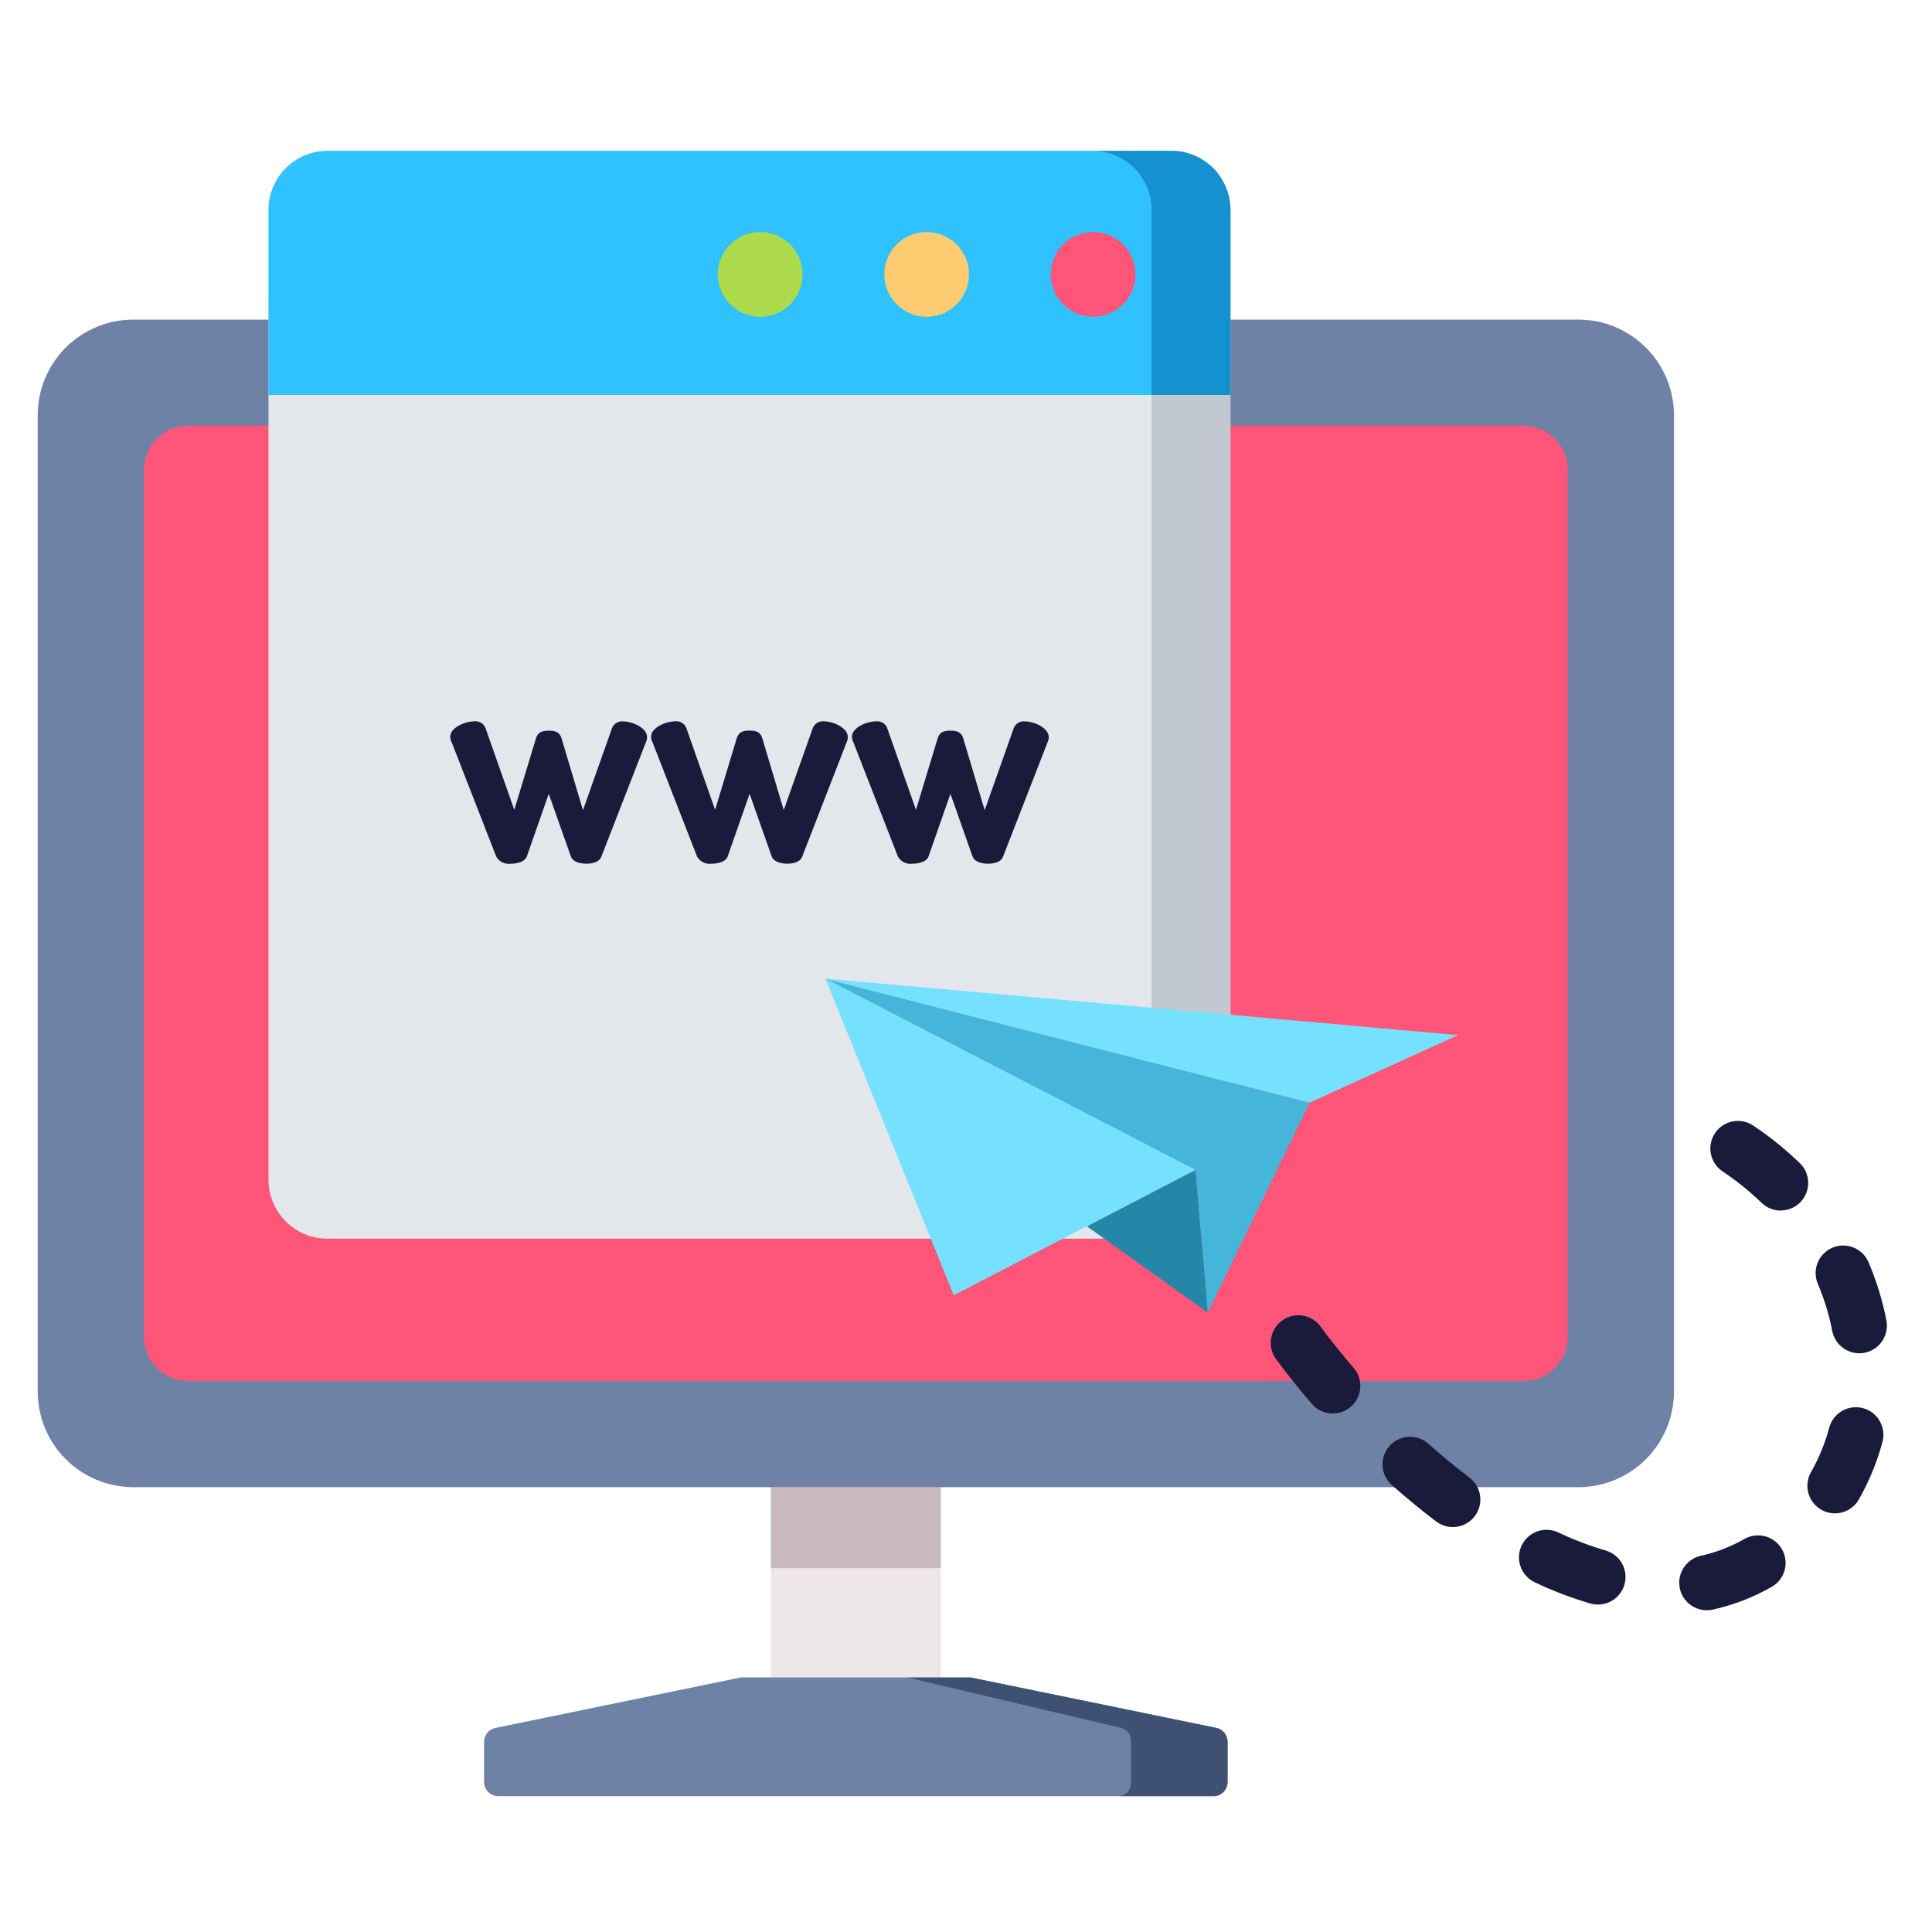
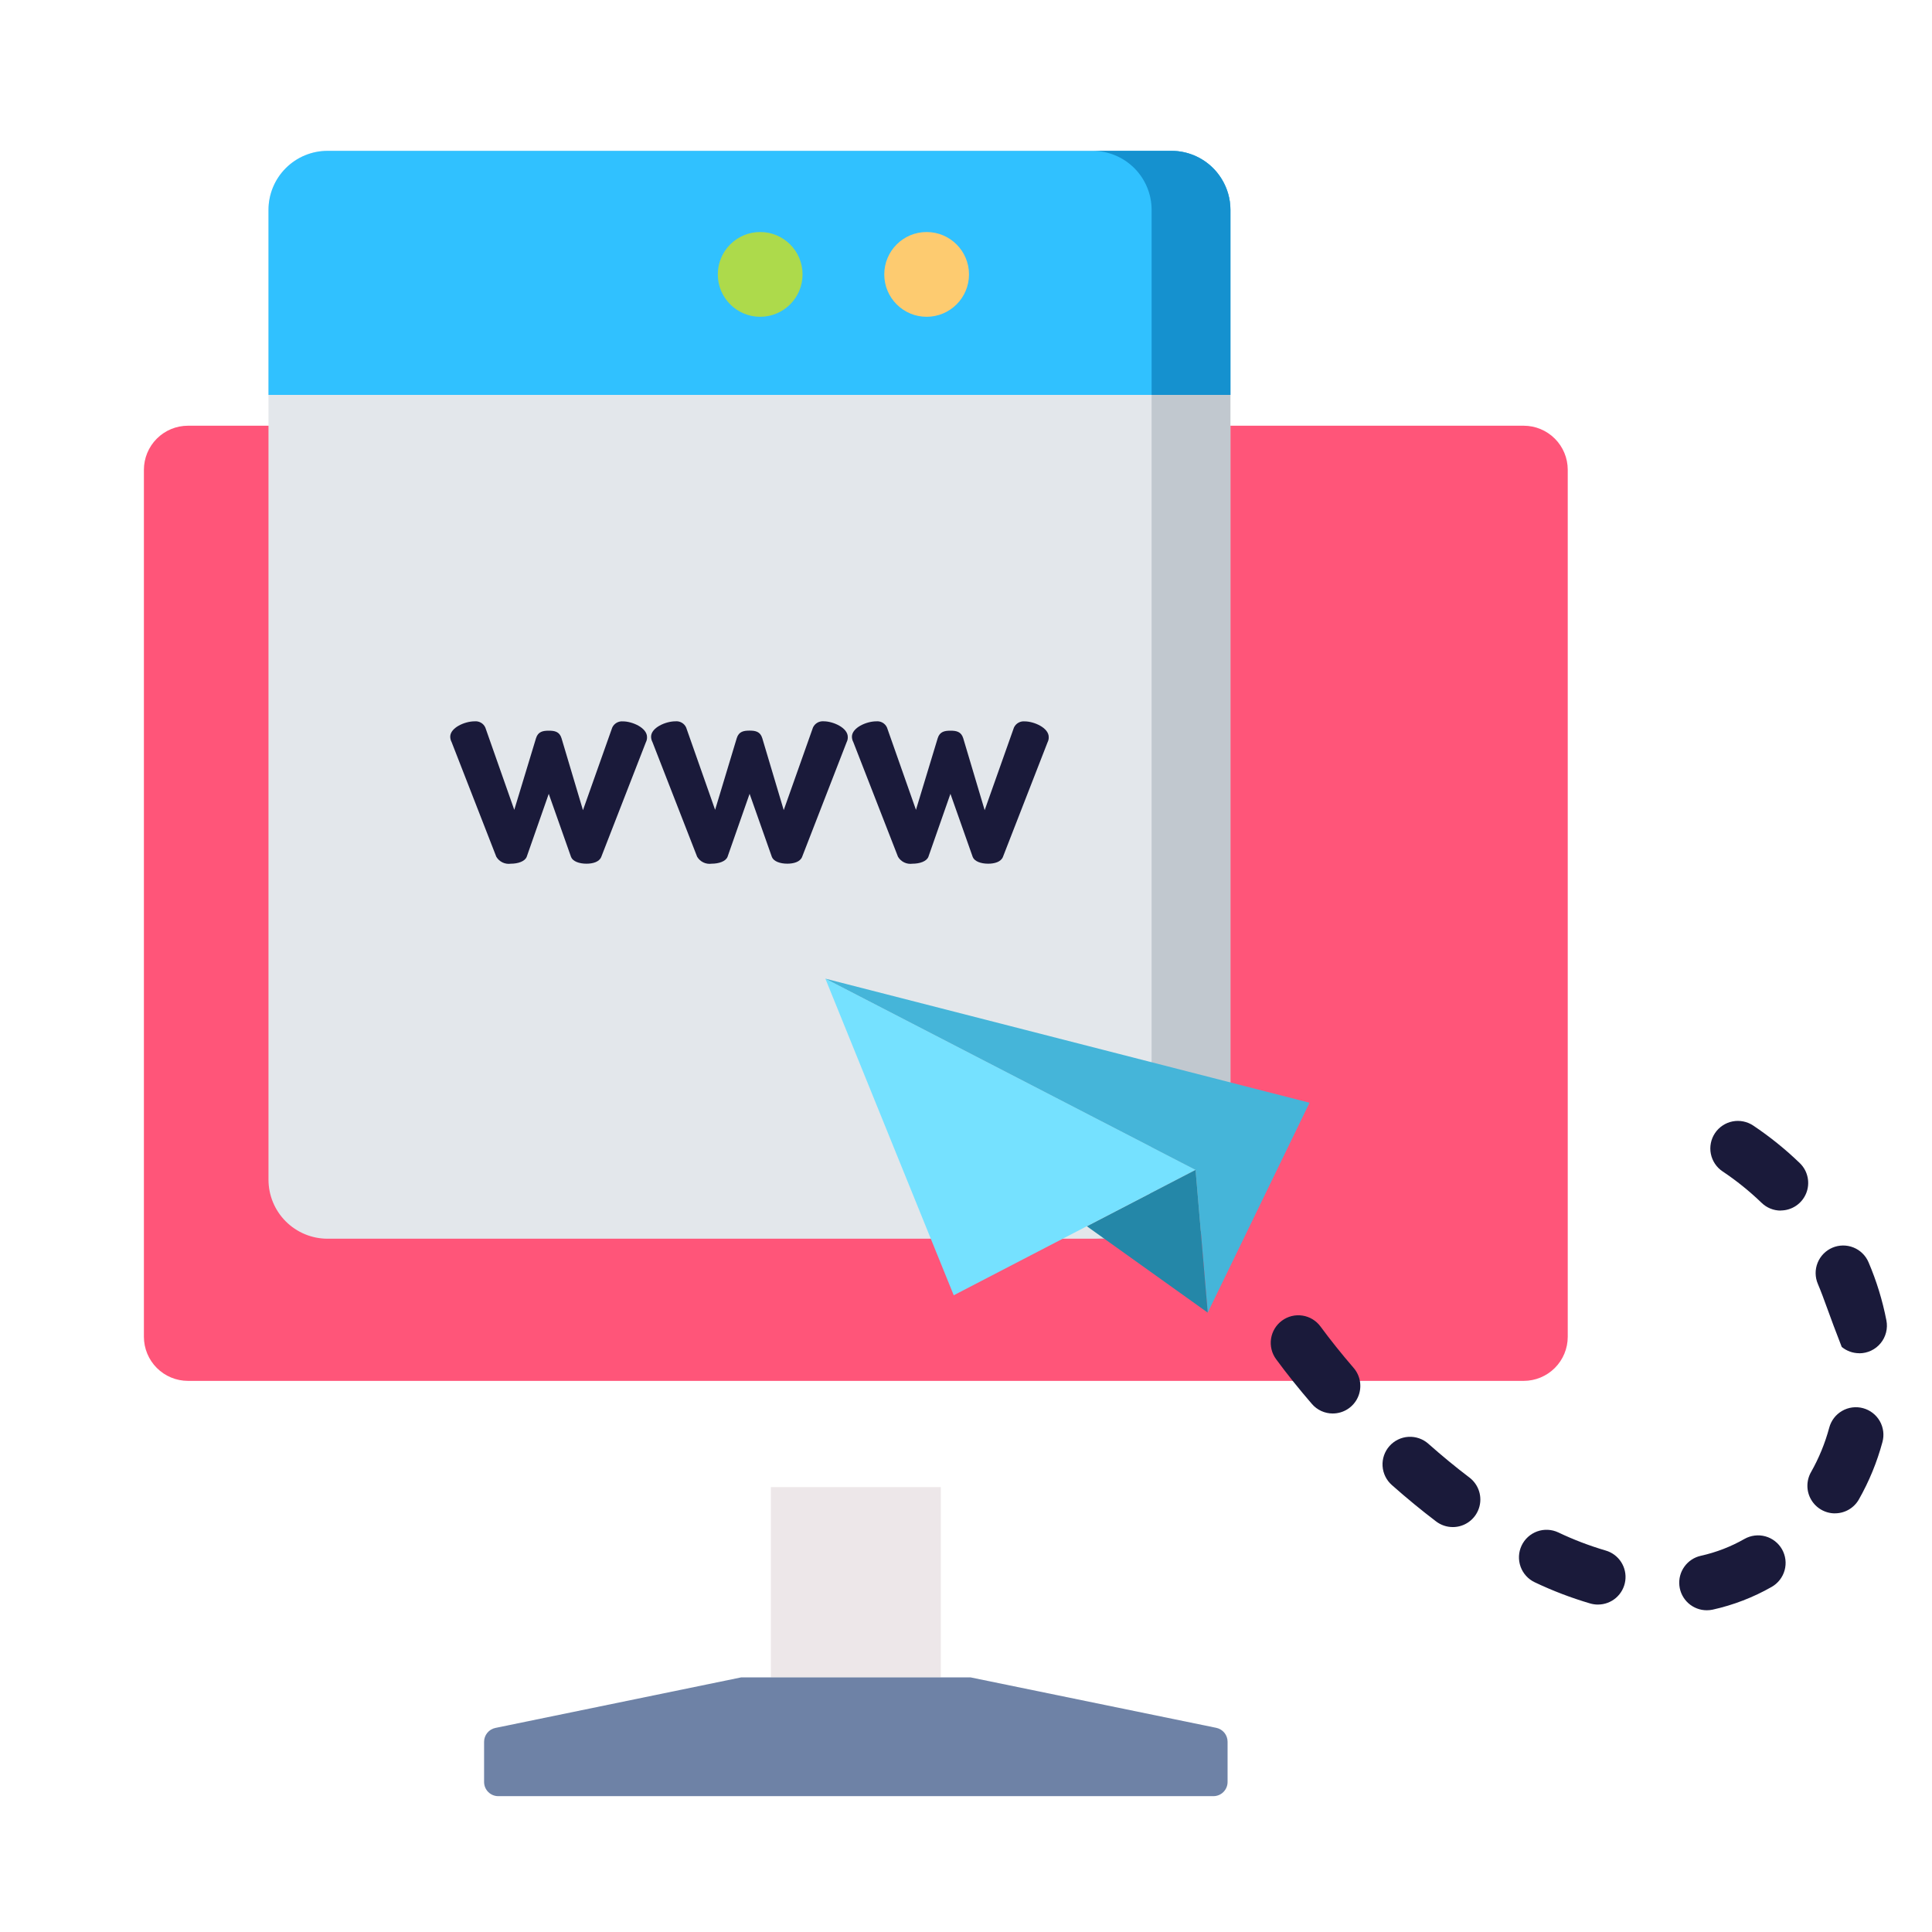
<svg xmlns="http://www.w3.org/2000/svg" width="128" height="128" viewBox="0 0 128 128" fill="none">
  <path d="M62.331 98.526H51.072V111.133H62.331V98.526Z" fill="#EDE7E9" />
-   <path d="M62.331 98.526H51.072V103.895H62.331V98.526Z" fill="#C7B9BF" />
  <path d="M64.311 111.133H49.095L32.823 114.48C32.611 114.523 32.42 114.638 32.284 114.806C32.147 114.973 32.072 115.183 32.072 115.399V118.061C32.072 118.31 32.171 118.549 32.347 118.725C32.523 118.901 32.762 119 33.01 119H80.392C80.641 119 80.879 118.901 81.055 118.725C81.231 118.549 81.33 118.31 81.33 118.061V115.392C81.33 115.176 81.255 114.967 81.119 114.799C80.982 114.632 80.792 114.517 80.58 114.473L64.311 111.133Z" fill="#6E82A6" />
-   <path d="M80.581 114.48L64.311 111.14H60.127L74.284 114.48C74.48 114.539 74.65 114.661 74.768 114.827C74.886 114.994 74.945 115.195 74.936 115.399V118.061C74.951 118.294 74.874 118.523 74.721 118.699C74.568 118.874 74.352 118.983 74.119 119H80.391C80.639 119 80.878 118.901 81.054 118.725C81.23 118.549 81.329 118.31 81.329 118.061V115.392C81.327 115.178 81.252 114.97 81.116 114.804C80.98 114.638 80.791 114.524 80.581 114.48Z" fill="#3F5173" />
-   <path d="M2.498 27.501V92.184C2.497 93.017 2.659 93.841 2.977 94.611C3.295 95.381 3.761 96.08 4.349 96.669C4.937 97.259 5.636 97.726 6.405 98.045C7.174 98.364 7.998 98.528 8.83 98.528H104.571C106.251 98.528 107.861 97.861 109.049 96.673C110.236 95.485 110.904 93.874 110.904 92.194V27.51C110.904 25.83 110.236 24.219 109.049 23.031C107.861 21.843 106.251 21.175 104.571 21.175H8.83C7.153 21.175 5.543 21.841 4.356 23.027C3.169 24.213 2.5 25.822 2.498 27.501Z" fill="#6E82A6" />
  <path d="M12.453 91.487C11.679 91.486 10.937 91.178 10.39 90.631C9.843 90.083 9.535 89.341 9.534 88.567V31.124C9.535 30.35 9.843 29.608 10.39 29.061C10.937 28.513 11.679 28.205 12.453 28.205H100.949C101.723 28.205 102.464 28.513 103.012 29.061C103.559 29.608 103.867 30.35 103.867 31.124V88.567C103.867 89.341 103.559 90.083 103.012 90.631C102.464 91.178 101.723 91.486 100.949 91.487H12.453Z" fill="#FF5579" />
  <path d="M17.788 13.906V78.155C17.788 79.193 18.2 80.188 18.933 80.921C19.667 81.655 20.661 82.067 21.698 82.068H77.607C78.644 82.067 79.639 81.655 80.372 80.921C81.106 80.188 81.518 79.193 81.518 78.155V13.906C81.518 12.869 81.106 11.874 80.372 11.14C79.639 10.407 78.644 9.995 77.607 9.994H21.7C20.663 9.994 19.668 10.406 18.934 11.14C18.2 11.874 17.788 12.869 17.788 13.906Z" fill="#E3E7EB" />
  <path d="M77.607 9.994H72.385C73.422 9.995 74.417 10.407 75.15 11.14C75.883 11.874 76.296 12.869 76.296 13.906V78.155C76.296 79.193 75.883 80.188 75.15 80.921C74.417 81.655 73.422 82.067 72.385 82.068H77.607C78.644 82.067 79.638 81.655 80.372 80.921C81.105 80.188 81.517 79.193 81.518 78.155V13.906C81.517 12.869 81.105 11.874 80.372 11.14C79.638 10.407 78.644 9.995 77.607 9.994Z" fill="#C1C8CF" />
  <path d="M77.609 9.994H21.7C20.663 9.994 19.668 10.406 18.934 11.14C18.2 11.874 17.788 12.869 17.788 13.906V26.162H81.519V13.906C81.519 12.869 81.107 11.874 80.374 11.14C79.64 10.407 78.646 9.995 77.609 9.994Z" fill="#30C1FF" />
  <path d="M80.614 11.405C80.248 10.963 79.788 10.608 79.269 10.364C78.749 10.12 78.182 9.994 77.608 9.994H72.386C73.424 9.994 74.418 10.406 75.152 11.14C75.885 11.874 76.297 12.869 76.297 13.906V26.162H81.519V13.906C81.519 13.172 81.311 12.454 80.92 11.832C80.852 11.725 80.78 11.62 80.703 11.519C80.672 11.481 80.644 11.442 80.614 11.405Z" fill="#1591CF" />
-   <path d="M72.421 20.988C73.971 20.988 75.228 19.73 75.228 18.18C75.228 16.629 73.971 15.372 72.421 15.372C70.871 15.372 69.614 16.629 69.614 18.18C69.614 19.73 70.871 20.988 72.421 20.988Z" fill="#FF5579" />
  <path d="M61.392 20.988C62.942 20.988 64.199 19.73 64.199 18.18C64.199 16.629 62.942 15.372 61.392 15.372C59.841 15.372 58.585 16.629 58.585 18.18C58.585 19.73 59.841 20.988 61.392 20.988Z" fill="#FDCB70" />
  <path d="M50.364 20.988C51.914 20.988 53.171 19.73 53.171 18.18C53.171 16.629 51.914 15.372 50.364 15.372C48.814 15.372 47.557 16.629 47.557 18.18C47.557 19.73 48.814 20.988 50.364 20.988Z" fill="#ADDA4B" />
  <path d="M39.832 56.78C39.696 57.107 39.275 57.222 38.853 57.222C38.372 57.222 37.95 57.068 37.835 56.78L36.356 52.593L34.897 56.761C34.781 57.069 34.321 57.223 33.841 57.223C33.653 57.249 33.462 57.22 33.291 57.138C33.12 57.055 32.978 56.925 32.881 56.761L29.924 49.174C29.864 49.062 29.831 48.936 29.829 48.809C29.829 48.214 30.789 47.79 31.442 47.79C31.588 47.776 31.736 47.807 31.863 47.88C31.991 47.953 32.092 48.065 32.153 48.199L34.072 53.654L35.512 48.91C35.648 48.468 35.974 48.41 36.358 48.41C36.742 48.41 37.068 48.467 37.202 48.91L38.623 53.676L40.563 48.201C40.625 48.069 40.726 47.958 40.853 47.885C40.981 47.812 41.127 47.78 41.273 47.793C41.887 47.793 42.867 48.215 42.867 48.831C42.872 48.95 42.846 49.069 42.791 49.176L39.832 56.78Z" fill="#1A1A3A" />
  <path d="M53.138 56.78C53.002 57.106 52.581 57.221 52.159 57.221C51.679 57.221 51.257 57.067 51.141 56.78L49.663 52.592L48.203 56.761C48.087 57.068 47.627 57.222 47.147 57.222C46.959 57.249 46.768 57.219 46.597 57.137C46.426 57.055 46.284 56.924 46.187 56.761L43.23 49.173C43.17 49.061 43.137 48.936 43.135 48.808C43.135 48.213 44.095 47.789 44.748 47.789C44.895 47.775 45.042 47.806 45.169 47.88C45.297 47.953 45.398 48.064 45.459 48.198L47.378 53.653L48.812 48.905C48.948 48.464 49.273 48.405 49.657 48.405C50.041 48.405 50.368 48.462 50.502 48.905L51.924 53.671L53.863 48.197C53.925 48.064 54.027 47.953 54.154 47.88C54.281 47.807 54.428 47.775 54.574 47.788C55.188 47.788 56.168 48.21 56.168 48.826C56.173 48.946 56.146 49.065 56.092 49.172L53.138 56.78Z" fill="#1A1A3A" />
  <path d="M66.444 56.78C66.308 57.107 65.888 57.222 65.466 57.222C64.985 57.222 64.563 57.068 64.447 56.78L62.969 52.593L61.51 56.761C61.394 57.069 60.934 57.223 60.453 57.223C60.266 57.249 60.074 57.22 59.904 57.138C59.733 57.055 59.59 56.925 59.494 56.761L56.537 49.174C56.476 49.062 56.444 48.936 56.442 48.809C56.442 48.214 57.401 47.79 58.055 47.79C58.201 47.776 58.348 47.807 58.476 47.88C58.603 47.953 58.704 48.065 58.765 48.199L60.685 53.654L62.125 48.91C62.261 48.468 62.586 48.41 62.97 48.41C63.354 48.41 63.681 48.467 63.816 48.91L65.237 53.676L67.177 48.201C67.239 48.069 67.34 47.958 67.467 47.885C67.594 47.812 67.741 47.78 67.887 47.793C68.501 47.793 69.481 48.215 69.481 48.831C69.486 48.95 69.46 49.069 69.405 49.176L66.444 56.78Z" fill="#1A1A3A" />
  <path d="M54.681 64.837L79.209 77.502L63.187 85.815L54.681 64.837Z" fill="#75E1FF" />
  <path d="M79.209 77.507L80.015 86.964L86.76 73.058L54.681 64.838L79.209 77.507Z" fill="#45B5D9" />
  <path d="M80.015 86.965L72.01 81.245L79.209 77.51L80.015 86.965Z" fill="#2487A8" />
-   <path d="M54.681 64.837L96.586 68.579L86.76 73.057L54.681 64.837Z" fill="#75E1FF" />
-   <path d="M113.08 106.684C112.63 106.685 112.196 106.518 111.86 106.218C111.525 105.917 111.312 105.503 111.264 105.055C111.215 104.607 111.334 104.157 111.597 103.792C111.86 103.426 112.248 103.17 112.688 103.074C113.7 102.849 114.673 102.474 115.573 101.96C115.781 101.842 116.011 101.765 116.249 101.736C116.487 101.706 116.728 101.723 116.96 101.787C117.191 101.85 117.407 101.959 117.596 102.106C117.786 102.254 117.944 102.437 118.063 102.645C118.181 102.854 118.257 103.083 118.287 103.321C118.317 103.559 118.3 103.801 118.236 104.032C118.172 104.264 118.064 104.48 117.917 104.669C117.769 104.859 117.586 105.017 117.378 105.136C116.16 105.831 114.844 106.338 113.475 106.642C113.345 106.67 113.213 106.684 113.08 106.684ZM105.866 106.307C105.694 106.307 105.524 106.282 105.359 106.235C104.099 105.865 102.87 105.396 101.684 104.832C101.246 104.626 100.907 104.254 100.743 103.798C100.579 103.342 100.602 102.84 100.809 102.401C101.015 101.963 101.387 101.624 101.842 101.46C102.298 101.296 102.8 101.32 103.238 101.526C104.249 102.007 105.296 102.407 106.369 102.723C106.794 102.843 107.16 103.113 107.401 103.483C107.641 103.853 107.74 104.297 107.678 104.734C107.617 105.171 107.399 105.571 107.066 105.86C106.732 106.149 106.305 106.307 105.864 106.306L105.866 106.307ZM96.248 101.172C95.85 101.172 95.463 101.041 95.146 100.8C94.17 100.058 93.184 99.248 92.218 98.391C92.037 98.232 91.889 98.04 91.783 97.824C91.677 97.608 91.614 97.373 91.599 97.133C91.584 96.892 91.616 96.651 91.694 96.424C91.773 96.196 91.895 95.986 92.055 95.806C92.214 95.626 92.408 95.479 92.624 95.374C92.841 95.269 93.076 95.208 93.316 95.194C93.556 95.181 93.797 95.215 94.024 95.294C94.251 95.374 94.46 95.497 94.639 95.658C95.536 96.453 96.45 97.205 97.354 97.891C97.659 98.122 97.883 98.444 97.996 98.809C98.109 99.175 98.104 99.567 97.981 99.93C97.859 100.293 97.626 100.608 97.315 100.831C97.004 101.054 96.631 101.174 96.248 101.173V101.172ZM121.568 100.265C121.249 100.264 120.935 100.18 120.659 100.02C120.382 99.86 120.152 99.631 119.992 99.355C119.831 99.079 119.746 98.765 119.745 98.446C119.743 98.126 119.826 97.812 119.983 97.534C120.508 96.608 120.914 95.619 121.191 94.59C121.252 94.358 121.359 94.14 121.505 93.948C121.651 93.757 121.834 93.597 122.042 93.477C122.25 93.356 122.48 93.278 122.719 93.247C122.957 93.216 123.2 93.232 123.432 93.295C123.664 93.358 123.882 93.466 124.072 93.613C124.262 93.76 124.422 93.943 124.541 94.152C124.66 94.361 124.737 94.592 124.767 94.831C124.797 95.069 124.779 95.312 124.715 95.544C124.358 96.87 123.834 98.145 123.156 99.34C122.997 99.62 122.767 99.853 122.488 100.015C122.21 100.177 121.894 100.262 121.572 100.262L121.568 100.265ZM88.3 93.648C88.037 93.648 87.778 93.592 87.539 93.483C87.3 93.373 87.088 93.214 86.917 93.015C86.052 92.013 85.253 91.014 84.544 90.049C84.257 89.659 84.137 89.17 84.21 88.691C84.284 88.212 84.544 87.782 84.934 87.495C85.324 87.208 85.813 87.088 86.291 87.161C86.77 87.234 87.2 87.495 87.487 87.885C88.141 88.774 88.879 89.696 89.682 90.628C89.91 90.892 90.058 91.217 90.107 91.563C90.156 91.91 90.105 92.263 89.959 92.581C89.814 92.899 89.58 93.168 89.286 93.357C88.992 93.546 88.65 93.647 88.3 93.647V93.648ZM123.18 89.655C122.756 89.655 122.346 89.507 122.019 89.237C121.693 88.968 121.47 88.592 121.39 88.177C121.183 87.107 120.863 86.063 120.437 85.061C120.247 84.615 120.241 84.112 120.422 83.663C120.602 83.214 120.954 82.854 121.399 82.664C121.844 82.474 122.347 82.469 122.796 82.649C123.246 82.83 123.605 83.181 123.795 83.627C124.325 84.866 124.722 86.158 124.979 87.481C125.031 87.745 125.023 88.018 124.956 88.28C124.89 88.541 124.767 88.785 124.595 88.993C124.424 89.201 124.209 89.369 123.965 89.484C123.721 89.599 123.455 89.659 123.185 89.659L123.18 89.655ZM117.98 80.205C117.505 80.205 117.05 80.021 116.71 79.69C115.911 78.92 115.046 78.222 114.123 77.606C113.924 77.473 113.753 77.302 113.62 77.102C113.487 76.902 113.395 76.679 113.348 76.443C113.301 76.208 113.302 75.966 113.349 75.731C113.396 75.495 113.489 75.272 113.622 75.072C113.756 74.873 113.927 74.702 114.127 74.569C114.326 74.436 114.55 74.343 114.785 74.297C115.02 74.25 115.262 74.251 115.498 74.298C115.733 74.345 115.956 74.438 116.156 74.571C117.259 75.309 118.294 76.144 119.248 77.066C119.508 77.319 119.685 77.644 119.759 77.999C119.833 78.354 119.8 78.723 119.664 79.059C119.527 79.395 119.294 79.683 118.994 79.885C118.693 80.088 118.339 80.197 117.977 80.198L117.98 80.205Z" fill="#1A1A3A" />
+   <path d="M113.08 106.684C112.63 106.685 112.196 106.518 111.86 106.218C111.525 105.917 111.312 105.503 111.264 105.055C111.215 104.607 111.334 104.157 111.597 103.792C111.86 103.426 112.248 103.17 112.688 103.074C113.7 102.849 114.673 102.474 115.573 101.96C115.781 101.842 116.011 101.765 116.249 101.736C116.487 101.706 116.728 101.723 116.96 101.787C117.191 101.85 117.407 101.959 117.596 102.106C117.786 102.254 117.944 102.437 118.063 102.645C118.181 102.854 118.257 103.083 118.287 103.321C118.317 103.559 118.3 103.801 118.236 104.032C118.172 104.264 118.064 104.48 117.917 104.669C117.769 104.859 117.586 105.017 117.378 105.136C116.16 105.831 114.844 106.338 113.475 106.642C113.345 106.67 113.213 106.684 113.08 106.684ZM105.866 106.307C105.694 106.307 105.524 106.282 105.359 106.235C104.099 105.865 102.87 105.396 101.684 104.832C101.246 104.626 100.907 104.254 100.743 103.798C100.579 103.342 100.602 102.84 100.809 102.401C101.015 101.963 101.387 101.624 101.842 101.46C102.298 101.296 102.8 101.32 103.238 101.526C104.249 102.007 105.296 102.407 106.369 102.723C106.794 102.843 107.16 103.113 107.401 103.483C107.641 103.853 107.74 104.297 107.678 104.734C107.617 105.171 107.399 105.571 107.066 105.86C106.732 106.149 106.305 106.307 105.864 106.306L105.866 106.307ZM96.248 101.172C95.85 101.172 95.463 101.041 95.146 100.8C94.17 100.058 93.184 99.248 92.218 98.391C92.037 98.232 91.889 98.04 91.783 97.824C91.677 97.608 91.614 97.373 91.599 97.133C91.584 96.892 91.616 96.651 91.694 96.424C91.773 96.196 91.895 95.986 92.055 95.806C92.214 95.626 92.408 95.479 92.624 95.374C92.841 95.269 93.076 95.208 93.316 95.194C93.556 95.181 93.797 95.215 94.024 95.294C94.251 95.374 94.46 95.497 94.639 95.658C95.536 96.453 96.45 97.205 97.354 97.891C97.659 98.122 97.883 98.444 97.996 98.809C98.109 99.175 98.104 99.567 97.981 99.93C97.859 100.293 97.626 100.608 97.315 100.831C97.004 101.054 96.631 101.174 96.248 101.173V101.172ZM121.568 100.265C121.249 100.264 120.935 100.18 120.659 100.02C120.382 99.86 120.152 99.631 119.992 99.355C119.831 99.079 119.746 98.765 119.745 98.446C119.743 98.126 119.826 97.812 119.983 97.534C120.508 96.608 120.914 95.619 121.191 94.59C121.252 94.358 121.359 94.14 121.505 93.948C121.651 93.757 121.834 93.597 122.042 93.477C122.25 93.356 122.48 93.278 122.719 93.247C122.957 93.216 123.2 93.232 123.432 93.295C123.664 93.358 123.882 93.466 124.072 93.613C124.262 93.76 124.422 93.943 124.541 94.152C124.66 94.361 124.737 94.592 124.767 94.831C124.797 95.069 124.779 95.312 124.715 95.544C124.358 96.87 123.834 98.145 123.156 99.34C122.997 99.62 122.767 99.853 122.488 100.015C122.21 100.177 121.894 100.262 121.572 100.262L121.568 100.265ZM88.3 93.648C88.037 93.648 87.778 93.592 87.539 93.483C87.3 93.373 87.088 93.214 86.917 93.015C86.052 92.013 85.253 91.014 84.544 90.049C84.257 89.659 84.137 89.17 84.21 88.691C84.284 88.212 84.544 87.782 84.934 87.495C85.324 87.208 85.813 87.088 86.291 87.161C86.77 87.234 87.2 87.495 87.487 87.885C88.141 88.774 88.879 89.696 89.682 90.628C89.91 90.892 90.058 91.217 90.107 91.563C90.156 91.91 90.105 92.263 89.959 92.581C89.814 92.899 89.58 93.168 89.286 93.357C88.992 93.546 88.65 93.647 88.3 93.647V93.648ZM123.18 89.655C122.756 89.655 122.346 89.507 122.019 89.237C121.183 87.107 120.863 86.063 120.437 85.061C120.247 84.615 120.241 84.112 120.422 83.663C120.602 83.214 120.954 82.854 121.399 82.664C121.844 82.474 122.347 82.469 122.796 82.649C123.246 82.83 123.605 83.181 123.795 83.627C124.325 84.866 124.722 86.158 124.979 87.481C125.031 87.745 125.023 88.018 124.956 88.28C124.89 88.541 124.767 88.785 124.595 88.993C124.424 89.201 124.209 89.369 123.965 89.484C123.721 89.599 123.455 89.659 123.185 89.659L123.18 89.655ZM117.98 80.205C117.505 80.205 117.05 80.021 116.71 79.69C115.911 78.92 115.046 78.222 114.123 77.606C113.924 77.473 113.753 77.302 113.62 77.102C113.487 76.902 113.395 76.679 113.348 76.443C113.301 76.208 113.302 75.966 113.349 75.731C113.396 75.495 113.489 75.272 113.622 75.072C113.756 74.873 113.927 74.702 114.127 74.569C114.326 74.436 114.55 74.343 114.785 74.297C115.02 74.25 115.262 74.251 115.498 74.298C115.733 74.345 115.956 74.438 116.156 74.571C117.259 75.309 118.294 76.144 119.248 77.066C119.508 77.319 119.685 77.644 119.759 77.999C119.833 78.354 119.8 78.723 119.664 79.059C119.527 79.395 119.294 79.683 118.994 79.885C118.693 80.088 118.339 80.197 117.977 80.198L117.98 80.205Z" fill="#1A1A3A" />
</svg>